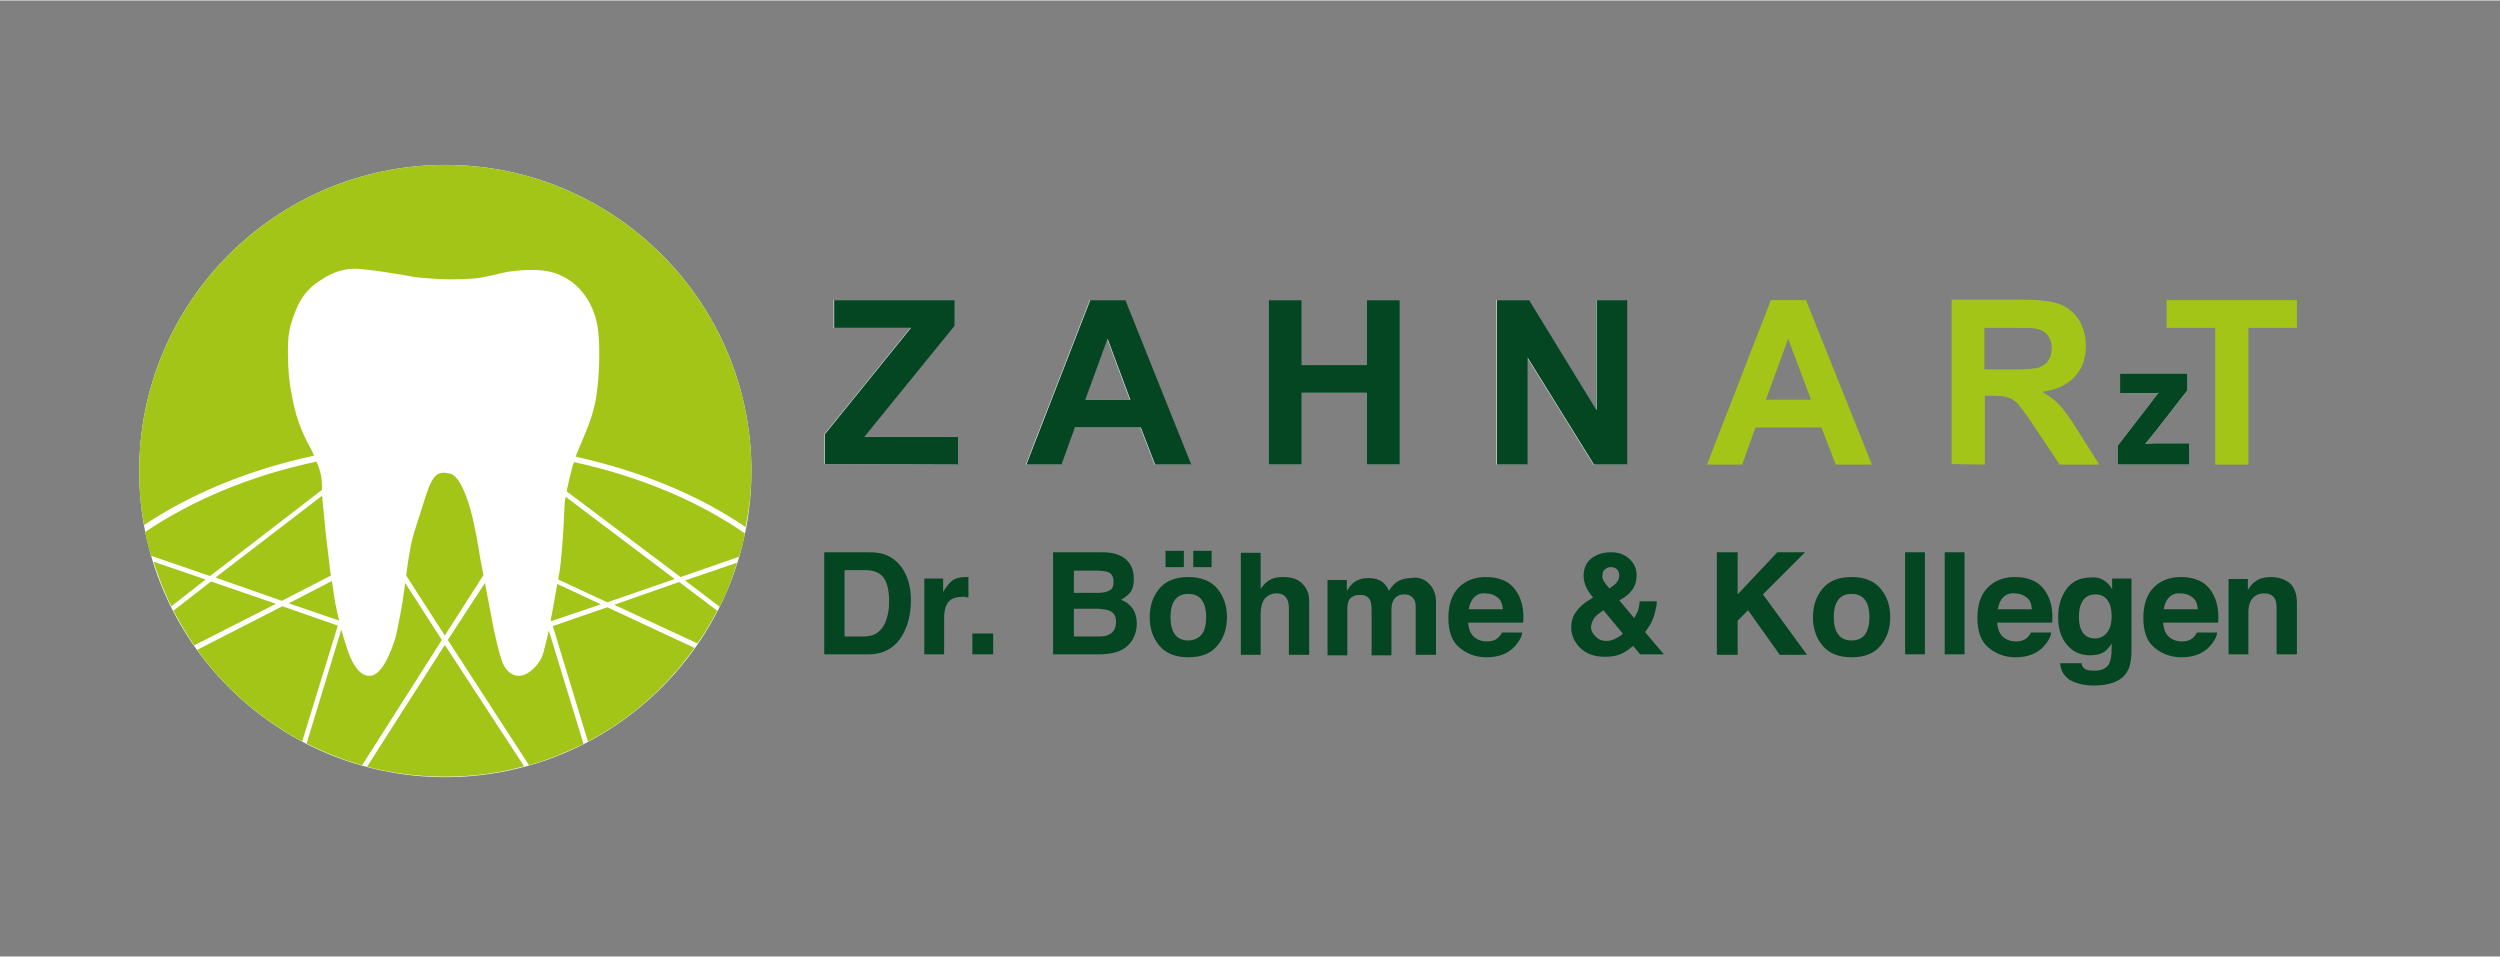
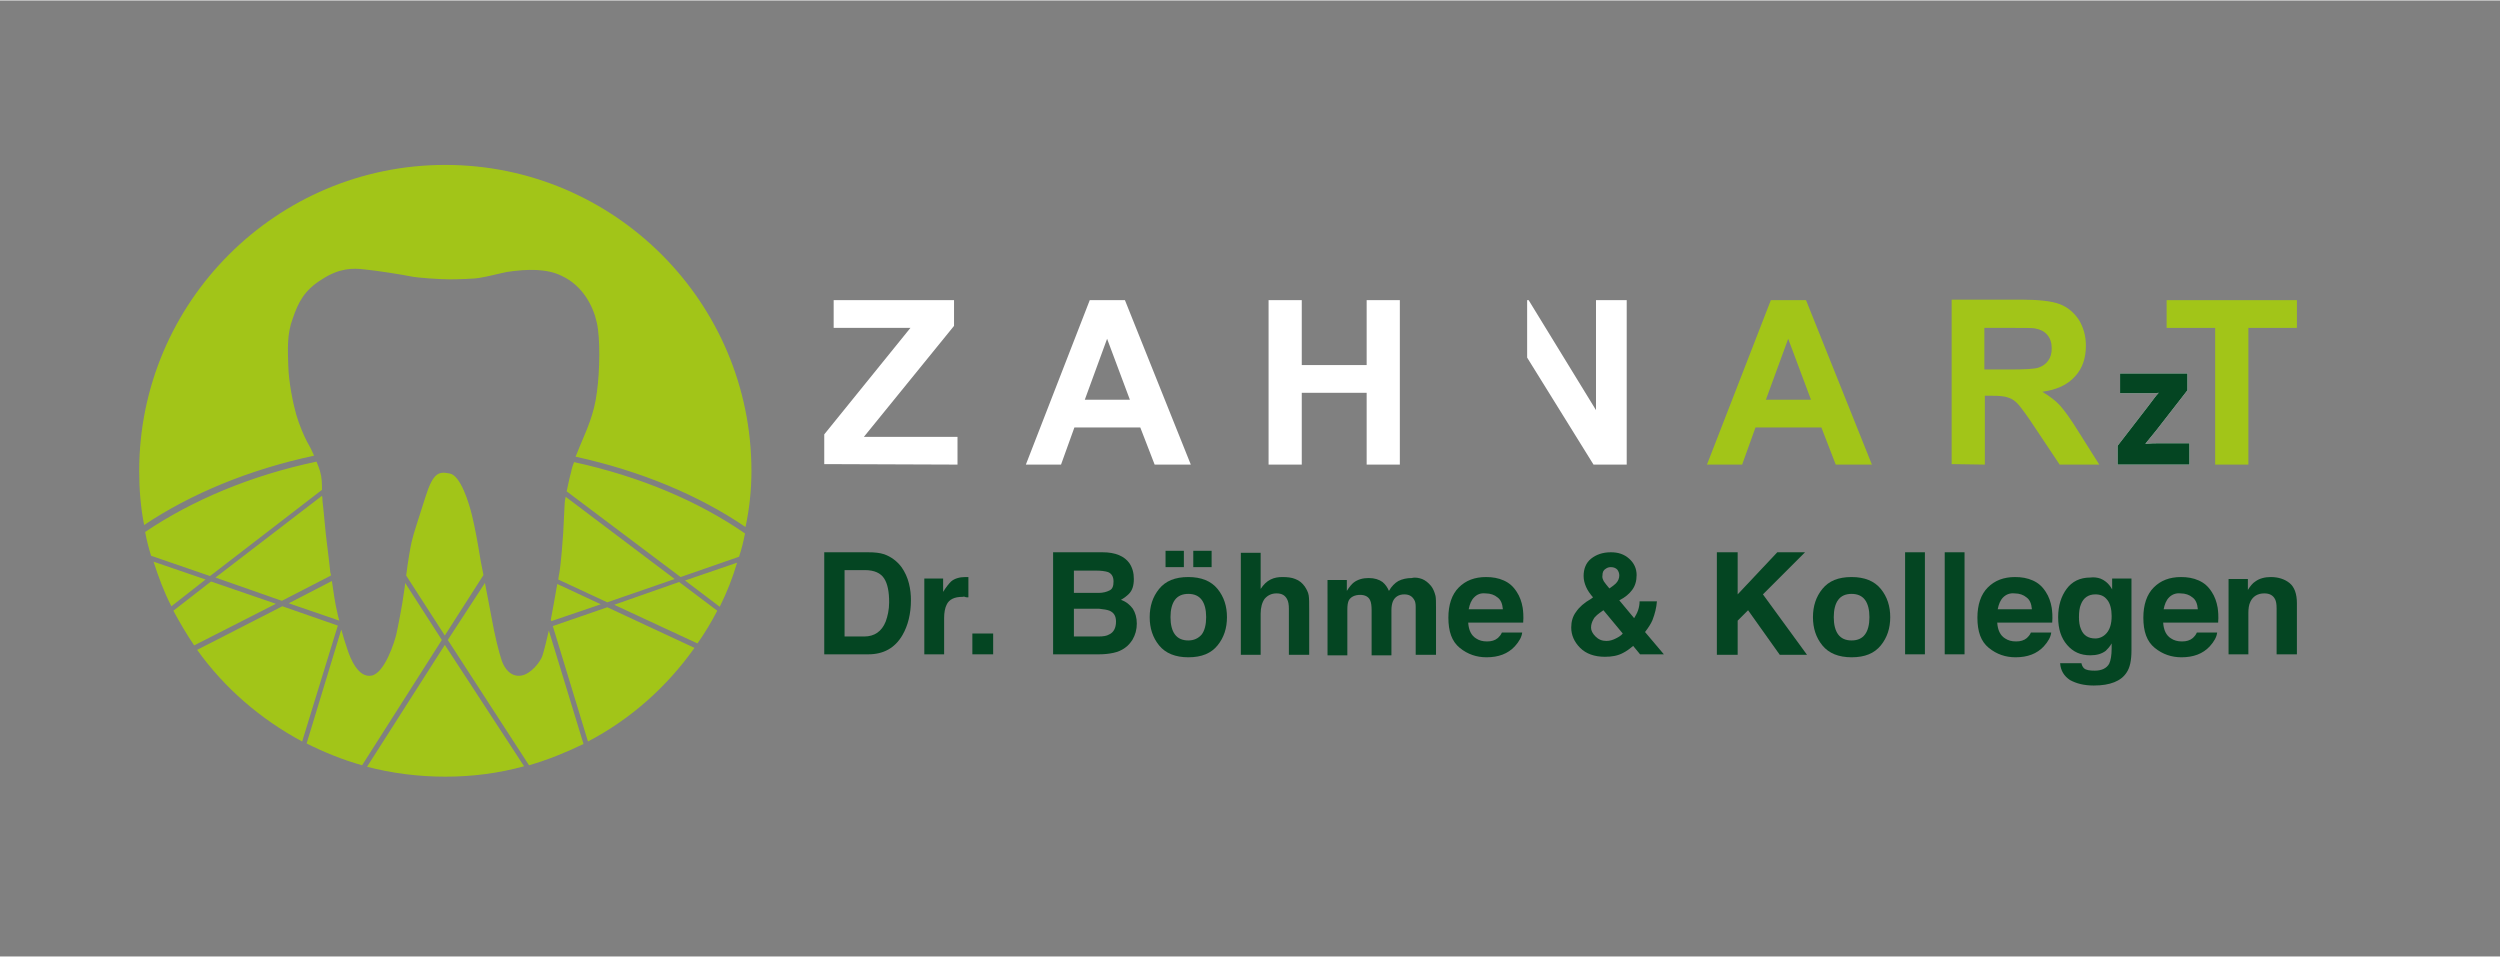
<svg xmlns="http://www.w3.org/2000/svg" version="1.1" id="Ebene_1" x="0px" y="0px" viewBox="0 0 504.7 193" style="enable-background:new 0 0 504.7 193;" xml:space="preserve" width="209" height="80">
  <rect x="0" y="0" width="504.7" height="193" fill="#808080" stroke="none" />
  <style type="text/css">
	.st0{fill:#FFFFFF;}
	.st1{fill:#A2C518;}
	.st2{fill:#044522;}
</style>
-   <path class="st0" d="M89.9,156.8c34.1,0,61.8-27.7,61.8-61.8S124,33.2,89.9,33.2S28.1,60.9,28.1,95S55.8,156.8,89.9,156.8  L89.9,156.8z" />
  <path class="st1" d="M151.7,95c0-34.1-27.7-61.8-61.8-61.8S28.1,60.9,28.1,95c0,3.7,0.3,7.4,1,10.9c9.4-6.3,21.2-11.2,34.3-14  c-0.5-1.2-1.1-2.3-1.4-2.8c-0.5-0.9-1.6-3.4-2.2-5.5c-0.6-2.1-1.5-6.4-1.6-9.8c-0.1-3.3-0.3-6.4,0.9-9.6c1.1-3.2,2.3-5.7,5.9-7.9  c3.5-2.3,6.3-2.3,8.6-2c2.3,0.2,7.9,1.1,9.3,1.4c1.4,0.3,5.9,0.6,7.9,0.6c1.6,0,5-0.1,6-0.3c1.4-0.2,4.5-1,5.6-1.2  c4-0.6,8-0.7,11,0.8c4.3,2,6.4,6.2,7.1,9.5c0.7,3.2,0.6,9.7,0,14c-0.5,4.3-2.2,7.9-2.9,9.6c-0.4,0.9-0.9,2.2-1.4,3.4  c13.2,2.9,24.9,7.8,34.3,14.2C151.3,102.6,151.7,98.8,151.7,95L151.7,95z M63.9,93.1c-13.3,2.8-25.1,7.8-34.6,14.2  c0.3,1.6,0.7,3.2,1.2,4.8l11.9,4.1L65,98.8c0-1.3,0-2.4-0.4-3.8C64.4,94.4,64.2,93.8,63.9,93.1L63.9,93.1z M41.5,116.9L31,113.3  c1,3.1,2.1,6.1,3.6,9L41.5,116.9L41.5,116.9z M42.6,117.3l-7.6,5.9c1.3,2.4,2.7,4.8,4.2,7l16.5-8.4L42.6,117.3L42.6,117.3z   M57,122.3l-17.2,8.8c5.5,7.7,12.8,14,21.2,18.5l7.2-23.4L57,122.3L57,122.3z M68.9,127l-7,23c3.6,1.8,7.3,3.3,11.2,4.4l16.1-25.3  l-7.4-11.5c-0.1,0.9-0.2,1.7-0.3,2.2c-0.2,1.8-1.2,6.9-1.5,8.2c-0.3,1.3-2.3,7.8-5,8.3s-4.3-3.5-4.9-5.4  C69.7,129.8,69.3,128.4,68.9,127L68.9,127z M89.8,130.1l-15.7,24.6c5,1.3,10.3,2,15.8,2s10.8-0.7,15.9-2.1L89.8,130.1L89.8,130.1z   M90.4,129.1l16.4,25.3c3.8-1.1,7.5-2.6,11-4.3l-7-22.9c-0.4,1.8-1,4.2-1.3,5.1c-0.4,1.2-2.3,3.7-4.3,4s-3.3-1.3-3.9-3  c-0.6-1.8-1.4-5-2.1-8.9c-0.4-2.3-0.9-4.6-1.3-6.8L90.4,129.1L90.4,129.1z M111.6,126.3l7.1,23.3c8.6-4.5,15.9-11,21.5-18.9  l-17.6-8.2L111.6,126.3L111.6,126.3z M124,122l16.8,7.8c1.5-2.1,2.8-4.3,4-6.6l-7.7-5.8L124,122L124,122z M138.3,117.1l7,5.3  c1.4-2.8,2.6-5.8,3.5-8.9L138.3,117.1L138.3,117.1z M111.3,125.3l10-3.4l-8.8-4.1c-0.4,2.4-1,5.6-1.3,7.2L111.3,125.3L111.3,125.3z   M136.2,116.8l-22-16.6c-0.1,0.5-0.2,1-0.2,1.3c-0.1,1.3-0.2,4.7-0.3,6s-0.4,5.9-0.8,8.2c-0.1,0.3-0.1,0.7-0.2,1.2l9.9,4.6  L136.2,116.8L136.2,116.8z M85.9,100.2c-1.6,5.1-2.3,7-2.8,9.1c-0.3,1.3-0.8,4.3-1.1,6.8l7.8,12.1l7.8-12.2c-0.2-1-0.4-2.1-0.6-3.1  c-0.6-3.7-1.1-6.4-1.7-8.9c-0.6-2.5-2.3-8.1-4.5-8.5C88.7,95.1,87.5,95.1,85.9,100.2L85.9,100.2z M56.9,121.2l9.9-5.1  c0-0.2,0-0.4-0.1-0.5c-0.3-2.5-0.4-3.8-0.7-6c-0.3-2.1-0.6-6.2-0.9-8.6c0-0.4,0-0.7-0.1-1l-21.5,16.5L56.9,121.2L56.9,121.2z   M68.1,123.6c-0.4-1.6-0.8-4.2-1.1-6.4l-8.7,4.5l10.2,3.5C68.3,124.6,68.2,124.1,68.1,123.6L68.1,123.6z M137.4,116.4l11.8-4.1  c0.5-1.5,0.9-3.1,1.2-4.7c-9.4-6.5-21.2-11.5-34.5-14.4c-0.3,0.7-0.5,1.4-0.6,2c-0.3,1-0.6,2.5-0.9,3.9L137.4,116.4L137.4,116.4z" />
  <g>
    <polygon class="st1" points="453.9,93.7 453.9,66.1 463.7,66.1 463.7,60.5 437.4,60.5 437.4,66.1 447.2,66.1 447.2,93.7  " />
    <path class="st0" d="M442,93.7v-4.3h-6.7c-0.3,0-1,0-2.2,0.1l2.2-2.7l6.3-8.1v-3.4H428v4h5.8c0.8,0,1.5,0,2-0.1   c-0.5,0.5-1.2,1.5-2.2,2.8l-6.1,7.9v3.8L442,93.7L442,93.7z" />
    <path class="st1" d="M364.6,60.5h-7.1l-12.9,33.2h7.1l2.7-7.5h13.3l2.9,7.5h7.3L364.6,60.5L364.6,60.5z M356.5,80.6l4.5-12.3   l4.6,12.3H356.5L356.5,80.6z M400.7,93.7V79.8h1.4c1.5,0,2.7,0.1,3.4,0.4c0.7,0.2,1.4,0.7,2,1.4c0.6,0.7,1.8,2.3,3.5,4.9l4.8,7.2h8   l-4.1-6.5c-1.6-2.6-2.9-4.4-3.8-5.4s-2.1-1.9-3.6-2.8c2.9-0.4,5.1-1.4,6.6-3.1c1.5-1.6,2.2-3.7,2.2-6.2c0-2-0.5-3.7-1.4-5.2   c-1-1.5-2.3-2.6-3.9-3.2c-1.6-0.6-4.2-0.9-7.7-0.9H394v33.2L400.7,93.7L400.7,93.7z M400.7,66.1h5.2c2.7,0,4.3,0,4.9,0.1   c1.1,0.2,1.9,0.6,2.5,1.3s0.9,1.6,0.9,2.7c0,1-0.2,1.8-0.7,2.5s-1.1,1.1-1.9,1.4c-0.8,0.3-2.8,0.4-6,0.4h-5v-8.4H400.7z" />
-     <path class="st0" d="M193.3,93.7v-5.6h-18.9l18.2-22.4v-5.2h-24.3v5.6h15.5l-17.4,21.5v6L193.3,93.7L193.3,93.7z M227.1,60.5H220   l-12.9,33.2h7.1l2.7-7.5h13.3l2.9,7.5h7.3L227.1,60.5L227.1,60.5z M219,80.6l4.5-12.3l4.6,12.3H219L219,80.6z M262.8,93.7V79.2   h13.1v14.5h6.7V60.5h-6.7v13.1h-13.1V60.5h-6.7v33.2H262.8L262.8,93.7z M308.3,93.7V72.1l13.4,21.6h6.7V60.5h-6.2v22.2l-13.6-22.2   h-6.5v33.2H308.3L308.3,93.7z" />
+     <path class="st0" d="M193.3,93.7v-5.6h-18.9l18.2-22.4v-5.2h-24.3v5.6h15.5l-17.4,21.5v6L193.3,93.7L193.3,93.7z M227.1,60.5H220   l-12.9,33.2h7.1l2.7-7.5h13.3l2.9,7.5h7.3L227.1,60.5L227.1,60.5z M219,80.6l4.5-12.3l4.6,12.3H219L219,80.6z M262.8,93.7V79.2   h13.1v14.5h6.7V60.5h-6.7v13.1h-13.1V60.5h-6.7v33.2H262.8L262.8,93.7z M308.3,93.7V72.1l13.4,21.6h6.7V60.5h-6.2v22.2l-13.6-22.2   h-6.5H308.3L308.3,93.7z" />
    <path class="st2" d="M442,93.7v-4.3h-6.7c-0.3,0-1,0-2.2,0.1l2.2-2.7l6.3-8.1v-3.4H428v4h5.8c0.8,0,1.5,0,2-0.1   c-0.5,0.5-1.2,1.5-2.2,2.8l-6.1,7.9v3.8L442,93.7L442,93.7z" />
-     <path class="st2" d="M193.4,93.7v-5.6h-18.9l18.2-22.4v-5.2h-24.3v5.6h15.5l-17.4,21.5v6L193.4,93.7L193.4,93.7z M227.2,60.5h-7.1   l-12.9,33.2h7.1l2.7-7.5h13.3l2.9,7.5h7.3L227.2,60.5L227.2,60.5z M219.1,80.6l4.5-12.3l4.6,12.3H219.1L219.1,80.6z M262.8,93.7   V79.2h13.1v14.5h6.7V60.5h-6.7v13.1h-13.1V60.5h-6.7v33.2H262.8L262.8,93.7z M308.4,93.7V72.1l13.4,21.6h6.7V60.5h-6.2v22.2   l-13.6-22.2h-6.5v33.2H308.4L308.4,93.7z" />
  </g>
  <g>
    <path class="st2" d="M178.5,111.8c1.4,0.5,2.6,1.4,3.5,2.6c0.7,1,1.2,2.1,1.5,3.3c0.3,1.2,0.4,2.3,0.4,3.4c0,2.7-0.6,5.1-1.7,7   c-1.5,2.6-3.8,3.9-6.9,3.9h-8.9v-20.6h8.9C176.5,111.4,177.6,111.5,178.5,111.8z M170.5,115v13.4h4c2,0,3.5-1,4.3-3   c0.4-1.1,0.7-2.4,0.7-3.9c0-2.1-0.3-3.7-1-4.8s-2-1.7-3.9-1.7H170.5z" />
    <path class="st2" d="M195.2,116.4c0.1,0,0.2,0,0.3,0v4.1c-0.3,0-0.5,0-0.7-0.1s-0.4,0-0.5,0c-1.6,0-2.7,0.5-3.2,1.6   c-0.3,0.6-0.5,1.5-0.5,2.7v7.3h-4v-15.3h3.8v2.7c0.6-1,1.2-1.7,1.6-2.1c0.7-0.6,1.7-0.9,2.9-0.9   C195.1,116.4,195.2,116.4,195.2,116.4z" />
    <path class="st2" d="M196.3,127.8h4.2v4.2h-4.2V127.8z" />
    <path class="st2" d="M228,113.6c0.6,0.9,0.9,1.9,0.9,3.2c0,1.3-0.3,2.3-1,3c-0.4,0.4-0.9,0.8-1.6,1.2c1.1,0.4,1.8,1,2.4,1.8   c0.5,0.8,0.8,1.8,0.8,3s-0.3,2.3-0.9,3.3c-0.4,0.6-0.9,1.2-1.5,1.6c-0.7,0.5-1.4,0.8-2.3,1s-1.9,0.3-2.9,0.3h-9.3v-20.6h10   C225.2,111.4,227,112.2,228,113.6z M216.8,115v4.6h5c0.9,0,1.6-0.2,2.2-0.5s0.8-0.9,0.8-1.8c0-1-0.4-1.6-1.1-1.9   c-0.6-0.2-1.5-0.3-2.4-0.3h-4.5V115z M216.8,122.9v5.5h5c0.9,0,1.6-0.1,2.1-0.4c0.9-0.4,1.4-1.3,1.4-2.6c0-1.1-0.4-1.8-1.3-2.2   c-0.5-0.2-1.2-0.3-2.1-0.4h-5.1V122.9z" />
    <path class="st2" d="M245.8,130.2c-1.3,1.6-3.2,2.4-5.9,2.4c-2.6,0-4.6-0.8-5.9-2.4s-1.9-3.5-1.9-5.7s0.6-4.1,1.9-5.7   s3.2-2.4,5.9-2.4c2.6,0,4.6,0.8,5.9,2.4s1.9,3.5,1.9,5.7S247.1,128.6,245.8,130.2z M235.3,111.1h3.7v3.3h-3.7V111.1z M242.6,128   c0.6-0.8,0.9-2,0.9-3.5s-0.3-2.7-0.9-3.5c-0.6-0.8-1.5-1.2-2.7-1.2c-1.2,0-2.1,0.4-2.7,1.2c-0.6,0.8-0.9,2-0.9,3.5s0.3,2.7,0.9,3.5   c0.6,0.8,1.5,1.2,2.7,1.2C241,129.2,241.9,128.8,242.6,128z M240.9,111.1h3.7v3.3h-3.7C240.9,114.4,240.9,111.1,240.9,111.1z" />
    <path class="st2" d="M261.5,116.8c0.8,0.3,1.4,0.8,1.9,1.5c0.4,0.6,0.7,1.2,0.8,1.8c0.1,0.6,0.1,1.6,0.1,3v9h-4.1v-9.3   c0-0.8-0.1-1.5-0.4-2c-0.4-0.7-1-1.1-2.1-1.1c-1,0-1.8,0.4-2.4,1.1c-0.5,0.7-0.8,1.7-0.8,3v8.3h-4v-20.6h4v7.3   c0.6-0.9,1.2-1.5,2-1.9c0.8-0.4,1.6-0.5,2.4-0.5C259.9,116.4,260.8,116.5,261.5,116.8z" />
    <path class="st2" d="M287.1,116.8c0.7,0.3,1.2,0.7,1.8,1.4c0.4,0.5,0.7,1.2,0.9,2c0.1,0.5,0.1,1.3,0.1,2.3v9.6h-4.1v-9.7   c0-0.6-0.1-1.1-0.3-1.4c-0.4-0.7-1-1.1-2-1.1c-1.1,0-1.9,0.5-2.3,1.4c-0.2,0.5-0.3,1.1-0.3,1.8v9.1h-4v-9.1c0-0.9-0.1-1.6-0.3-2   c-0.3-0.7-1-1.1-2-1.1c-1.1,0-1.9,0.4-2.3,1.1c-0.2,0.4-0.3,1-0.3,1.9v9.2h-4V117h3.9v2.2c0.5-0.8,1-1.4,1.4-1.7   c0.8-0.6,1.8-0.9,3-0.9s2.1,0.3,2.8,0.8c0.6,0.5,1,1.1,1.3,1.8c0.5-0.9,1.2-1.6,1.9-2c0.8-0.4,1.7-0.6,2.7-0.6   C285.8,116.4,286.5,116.6,287.1,116.8z" />
    <path class="st2" d="M303.6,117.1c1.1,0.5,1.9,1.2,2.6,2.3c0.6,0.9,1,2,1.2,3.2c0.1,0.7,0.2,1.7,0.1,3h-11.1   c0.1,1.5,0.6,2.6,1.6,3.2c0.6,0.4,1.3,0.6,2.2,0.6s1.6-0.2,2.2-0.7c0.3-0.3,0.6-0.6,0.8-1.1h4.1c-0.1,0.9-0.6,1.8-1.5,2.8   c-1.4,1.5-3.3,2.2-5.7,2.2c-2,0-3.8-0.6-5.4-1.9c-1.6-1.3-2.3-3.3-2.3-6.1c0-2.6,0.7-4.7,2.1-6.1s3.2-2.1,5.5-2.1   C301.3,116.4,302.5,116.6,303.6,117.1z M297.6,120.5c-0.6,0.6-0.9,1.4-1.1,2.4h6.9c-0.1-1.1-0.4-1.9-1.1-2.4   c-0.6-0.5-1.4-0.8-2.4-0.8C298.9,119.6,298.2,119.9,297.6,120.5z" />
    <path class="st2" d="M318.2,123.4c0.6-0.9,1.6-1.8,3-2.6l0.4-0.3c-0.6-0.7-1.1-1.4-1.4-2.1c-0.3-0.7-0.5-1.4-0.5-2.2   c0-1.5,0.5-2.7,1.5-3.5s2.3-1.3,4-1.3c1.5,0,2.7,0.4,3.7,1.3s1.5,2,1.5,3.3c0,1.2-0.3,2.2-0.9,3c-0.6,0.8-1.4,1.5-2.6,2.1l3,3.6   c0.3-0.5,0.6-1,0.8-1.6c0.2-0.6,0.3-1.2,0.3-1.8h3.5c-0.1,1.3-0.4,2.5-0.9,3.8c-0.3,0.7-0.8,1.5-1.5,2.4l3.8,4.5h-4.8l-1.4-1.7   c-0.7,0.6-1.4,1.1-2,1.4c-1.1,0.6-2.3,0.8-3.7,0.8c-2.1,0-3.8-0.6-5-1.8c-1.2-1.2-1.8-2.6-1.8-4.1   C317.2,125.4,317.5,124.3,318.2,123.4z M322.1,128.4c0.6,0.6,1.3,0.9,2.2,0.9c0.7,0,1.3-0.2,1.9-0.5c0.6-0.3,1.1-0.6,1.4-1   l-3.9-4.7c-1,0.7-1.7,1.2-2,1.8c-0.3,0.5-0.5,1.1-0.5,1.7S321.5,127.8,322.1,128.4z M323.8,117.3c0.2,0.3,0.6,0.8,1.1,1.4   c0.6-0.4,1-0.7,1.3-1c0.5-0.5,0.7-1.1,0.7-1.6c0-0.4-0.1-0.8-0.4-1.2c-0.3-0.3-0.7-0.5-1.3-0.5c-0.4,0-0.7,0.1-1,0.3   c-0.5,0.3-0.7,0.7-0.7,1.4C323.4,116.5,323.6,116.9,323.8,117.3z" />
    <path class="st2" d="M346.6,111.4h4.2v8.5l8-8.5h5.6l-8.5,8.5l8.9,12.2h-5.5l-6.4-9l-2.1,2.1v6.9h-4.2V111.4z" />
    <path class="st2" d="M379.7,130.2c-1.3,1.6-3.2,2.4-5.9,2.4c-2.6,0-4.6-0.8-5.9-2.4s-1.9-3.5-1.9-5.7s0.6-4.1,1.9-5.7   s3.2-2.4,5.9-2.4c2.6,0,4.6,0.8,5.9,2.4s1.9,3.5,1.9,5.7S381,128.6,379.7,130.2z M376.5,128c0.6-0.8,0.9-2,0.9-3.5   s-0.3-2.7-0.9-3.5s-1.5-1.2-2.7-1.2s-2.1,0.4-2.7,1.2c-0.6,0.8-0.9,2-0.9,3.5s0.3,2.7,0.9,3.5c0.6,0.8,1.5,1.2,2.7,1.2   C375,129.2,375.9,128.8,376.5,128z" />
    <path class="st2" d="M388.6,132h-4v-20.6h4V132z" />
    <path class="st2" d="M396.6,132h-4v-20.6h4V132z" />
    <path class="st2" d="M410.4,117.1c1.1,0.5,1.9,1.2,2.6,2.3c0.6,0.9,1,2,1.2,3.2c0.1,0.7,0.2,1.7,0.1,3h-11.1   c0.1,1.5,0.6,2.6,1.6,3.2c0.6,0.4,1.3,0.6,2.2,0.6c0.9,0,1.6-0.2,2.2-0.7c0.3-0.3,0.6-0.6,0.8-1.1h4.1c-0.1,0.9-0.6,1.8-1.5,2.8   c-1.4,1.5-3.3,2.2-5.7,2.2c-2,0-3.8-0.6-5.4-1.9s-2.3-3.3-2.3-6.1c0-2.6,0.7-4.7,2.1-6.1s3.2-2.1,5.5-2.1   C408.1,116.4,409.3,116.6,410.4,117.1z M404.4,120.5c-0.6,0.6-0.9,1.4-1.1,2.4h6.9c-0.1-1.1-0.4-1.9-1.1-2.4   c-0.6-0.5-1.4-0.8-2.4-0.8C405.8,119.6,405,119.9,404.4,120.5z" />
    <path class="st2" d="M424,116.7c1,0.4,1.8,1.1,2.4,2.2v-2.2h3.9v14.5c0,2-0.3,3.5-1,4.5c-1.1,1.7-3.3,2.6-6.6,2.6   c-2,0-3.5-0.4-4.8-1.1c-1.2-0.8-1.9-1.9-2-3.4h4.3c0.1,0.5,0.3,0.8,0.5,1c0.4,0.4,1.2,0.5,2.2,0.5c1.4,0,2.4-0.5,2.9-1.4   c0.3-0.6,0.5-1.7,0.5-3.1v-1c-0.4,0.7-0.8,1.1-1.2,1.5c-0.8,0.6-1.8,0.9-3.1,0.9c-2,0-3.5-0.7-4.7-2.1s-1.8-3.2-1.8-5.6   c0-2.3,0.6-4.2,1.7-5.7s2.7-2.3,4.8-2.3C422.7,116.4,423.4,116.5,424,116.7z M425.3,127.7c0.6-0.7,1-1.8,1-3.4   c0-1.4-0.3-2.6-0.9-3.3c-0.6-0.8-1.4-1.1-2.4-1.1c-1.4,0-2.4,0.7-2.9,2c-0.3,0.7-0.4,1.6-0.4,2.6c0,0.9,0.1,1.7,0.4,2.4   c0.5,1.3,1.5,1.9,2.9,1.9C423.9,128.8,424.7,128.4,425.3,127.7z" />
    <path class="st2" d="M443.9,117.1c1.1,0.5,1.9,1.2,2.6,2.3c0.6,0.9,1,2,1.2,3.2c0.1,0.7,0.2,1.7,0.1,3h-11.1   c0.1,1.5,0.6,2.6,1.6,3.2c0.6,0.4,1.3,0.6,2.2,0.6c0.9,0,1.6-0.2,2.2-0.7c0.3-0.3,0.6-0.6,0.8-1.1h4.1c-0.1,0.9-0.6,1.8-1.5,2.8   c-1.4,1.5-3.3,2.2-5.7,2.2c-2,0-3.8-0.6-5.4-1.9s-2.3-3.3-2.3-6.1c0-2.6,0.7-4.7,2.1-6.1s3.2-2.1,5.5-2.1   C441.6,116.4,442.8,116.6,443.9,117.1z M437.9,120.5c-0.6,0.6-0.9,1.4-1.1,2.4h6.9c-0.1-1.1-0.4-1.9-1.1-2.4   c-0.6-0.5-1.4-0.8-2.4-0.8C439.3,119.6,438.5,119.9,437.9,120.5z" />
    <path class="st2" d="M462.2,117.6c1,0.8,1.5,2.2,1.5,4.1V132h-4.1v-9.3c0-0.8-0.1-1.4-0.3-1.8c-0.4-0.8-1.1-1.2-2.2-1.2   c-1.3,0-2.3,0.6-2.8,1.7c-0.3,0.6-0.4,1.4-0.4,2.3v8.3h-4v-15.2h3.9v2.2c0.5-0.8,1-1.4,1.5-1.7c0.8-0.6,1.9-0.9,3.1-0.9   C459.9,116.4,461.2,116.8,462.2,117.6z" />
  </g>
</svg>